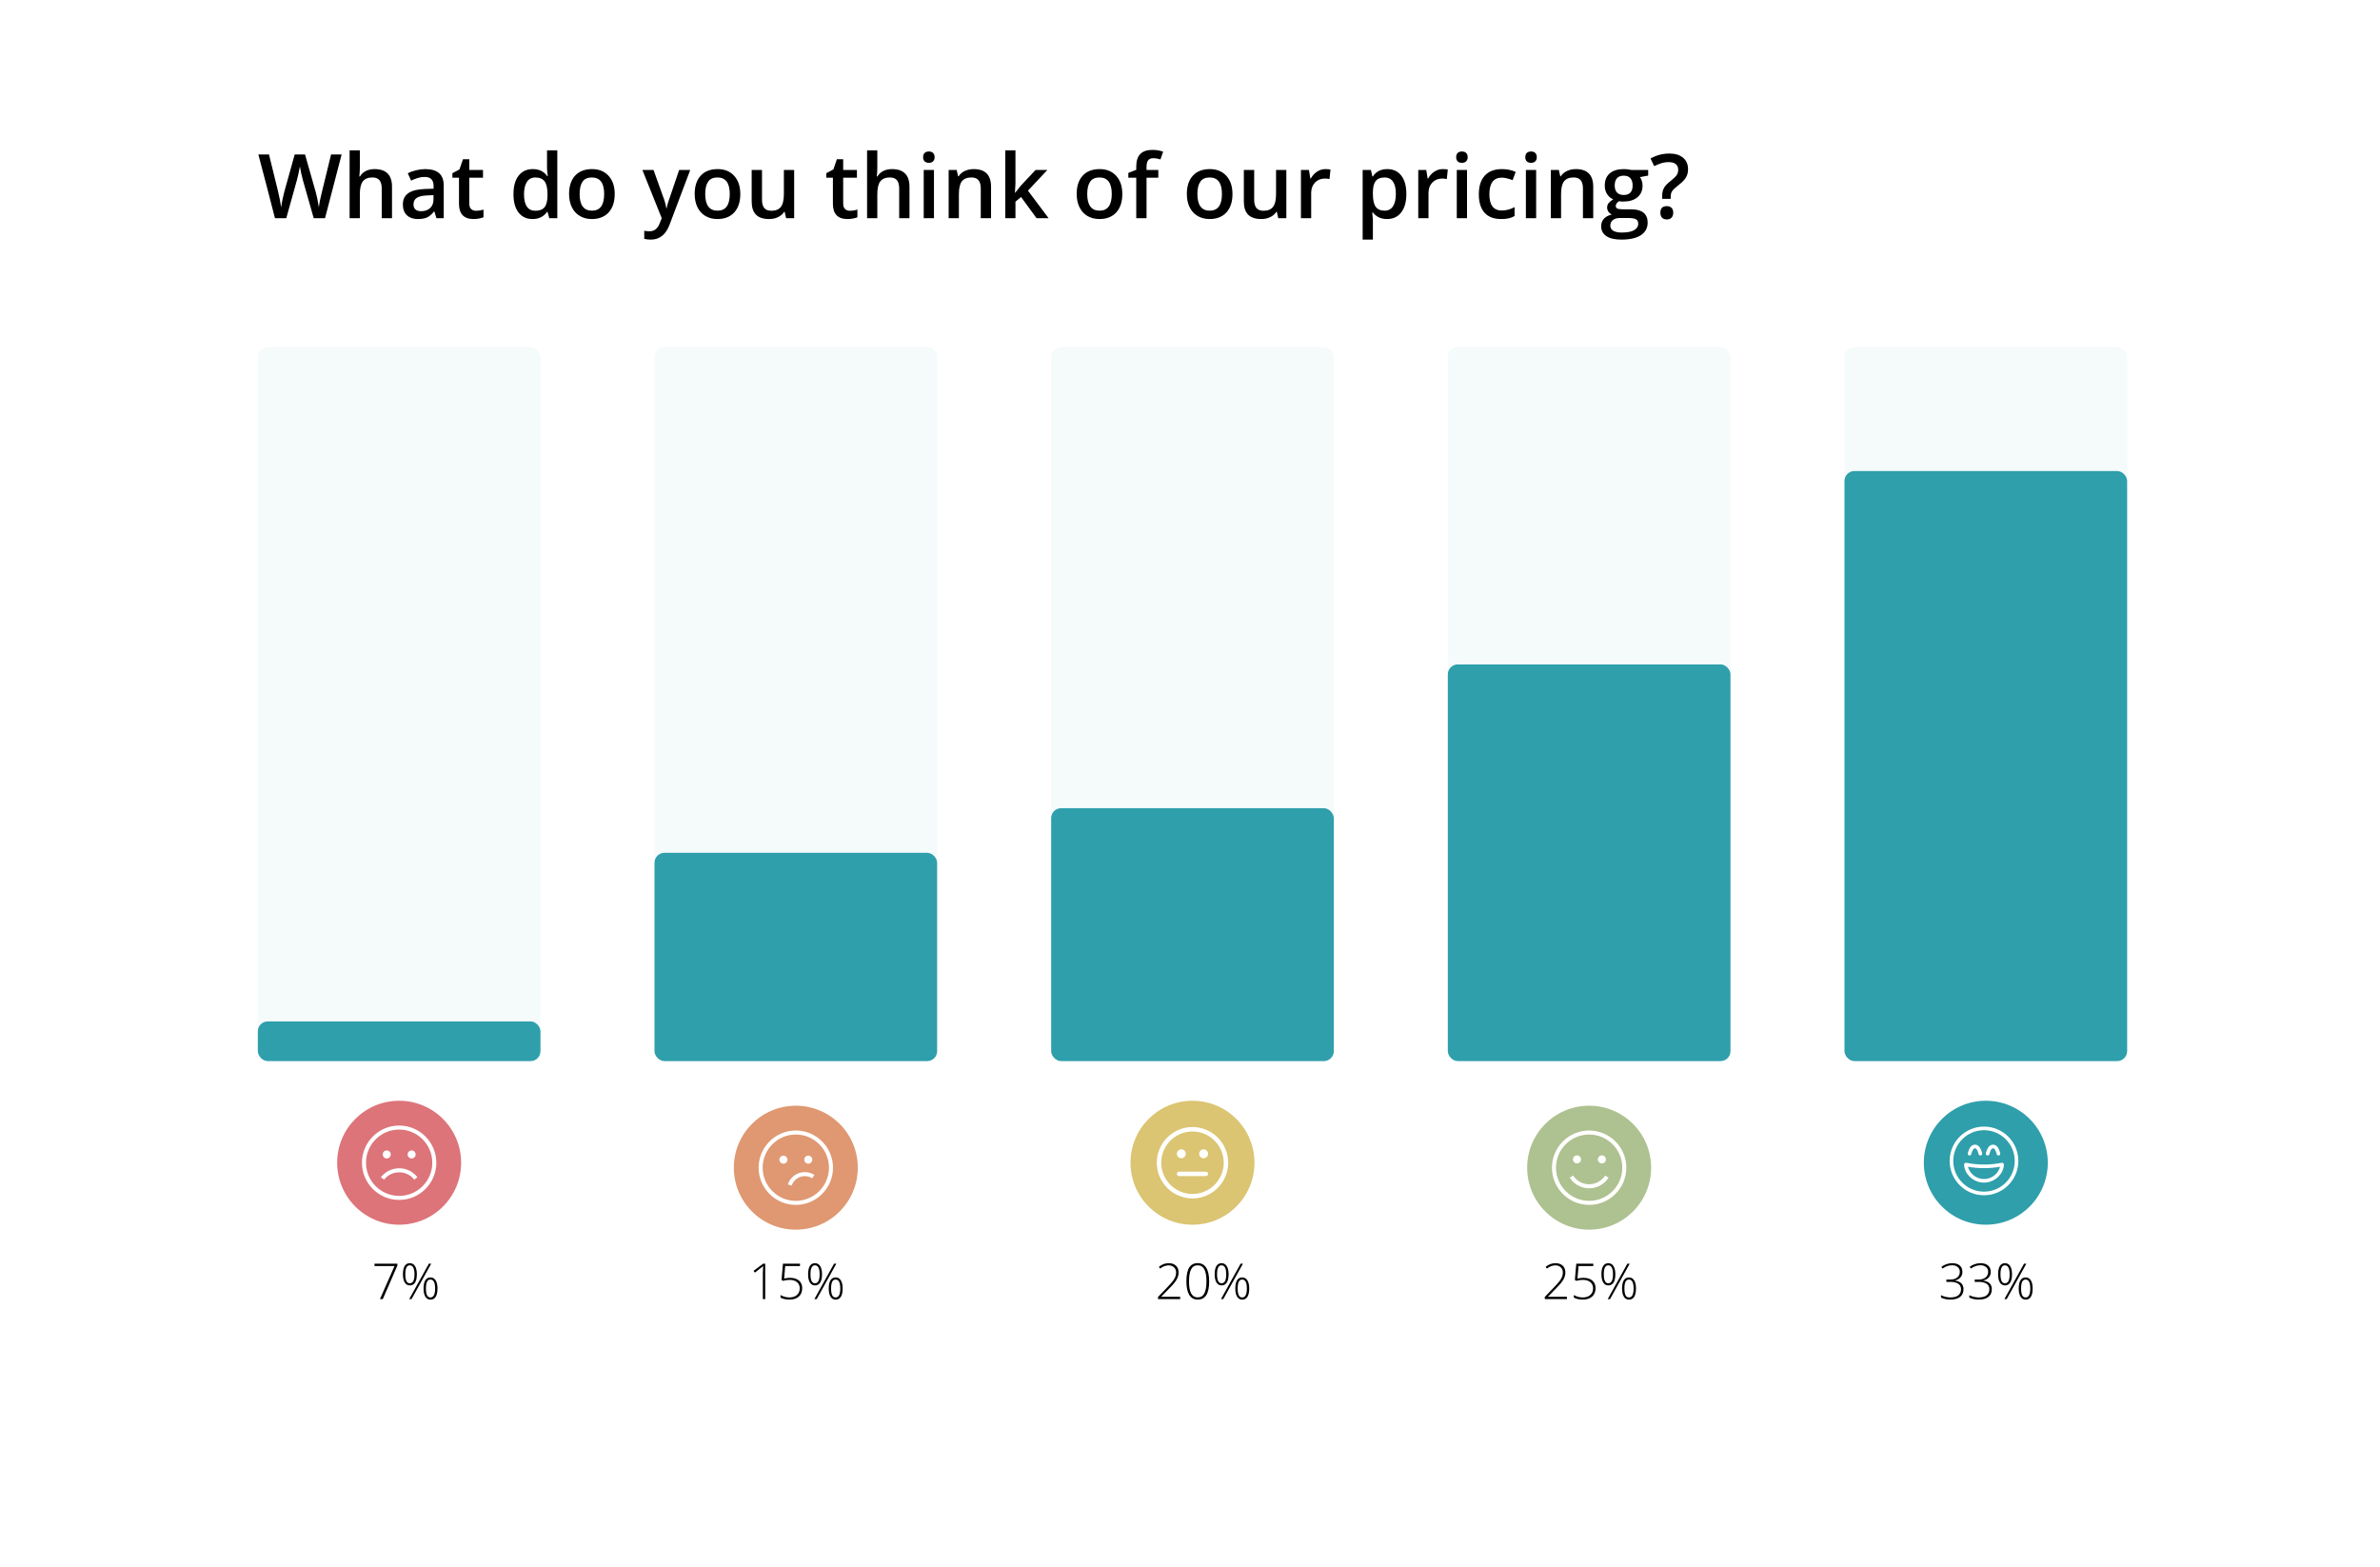
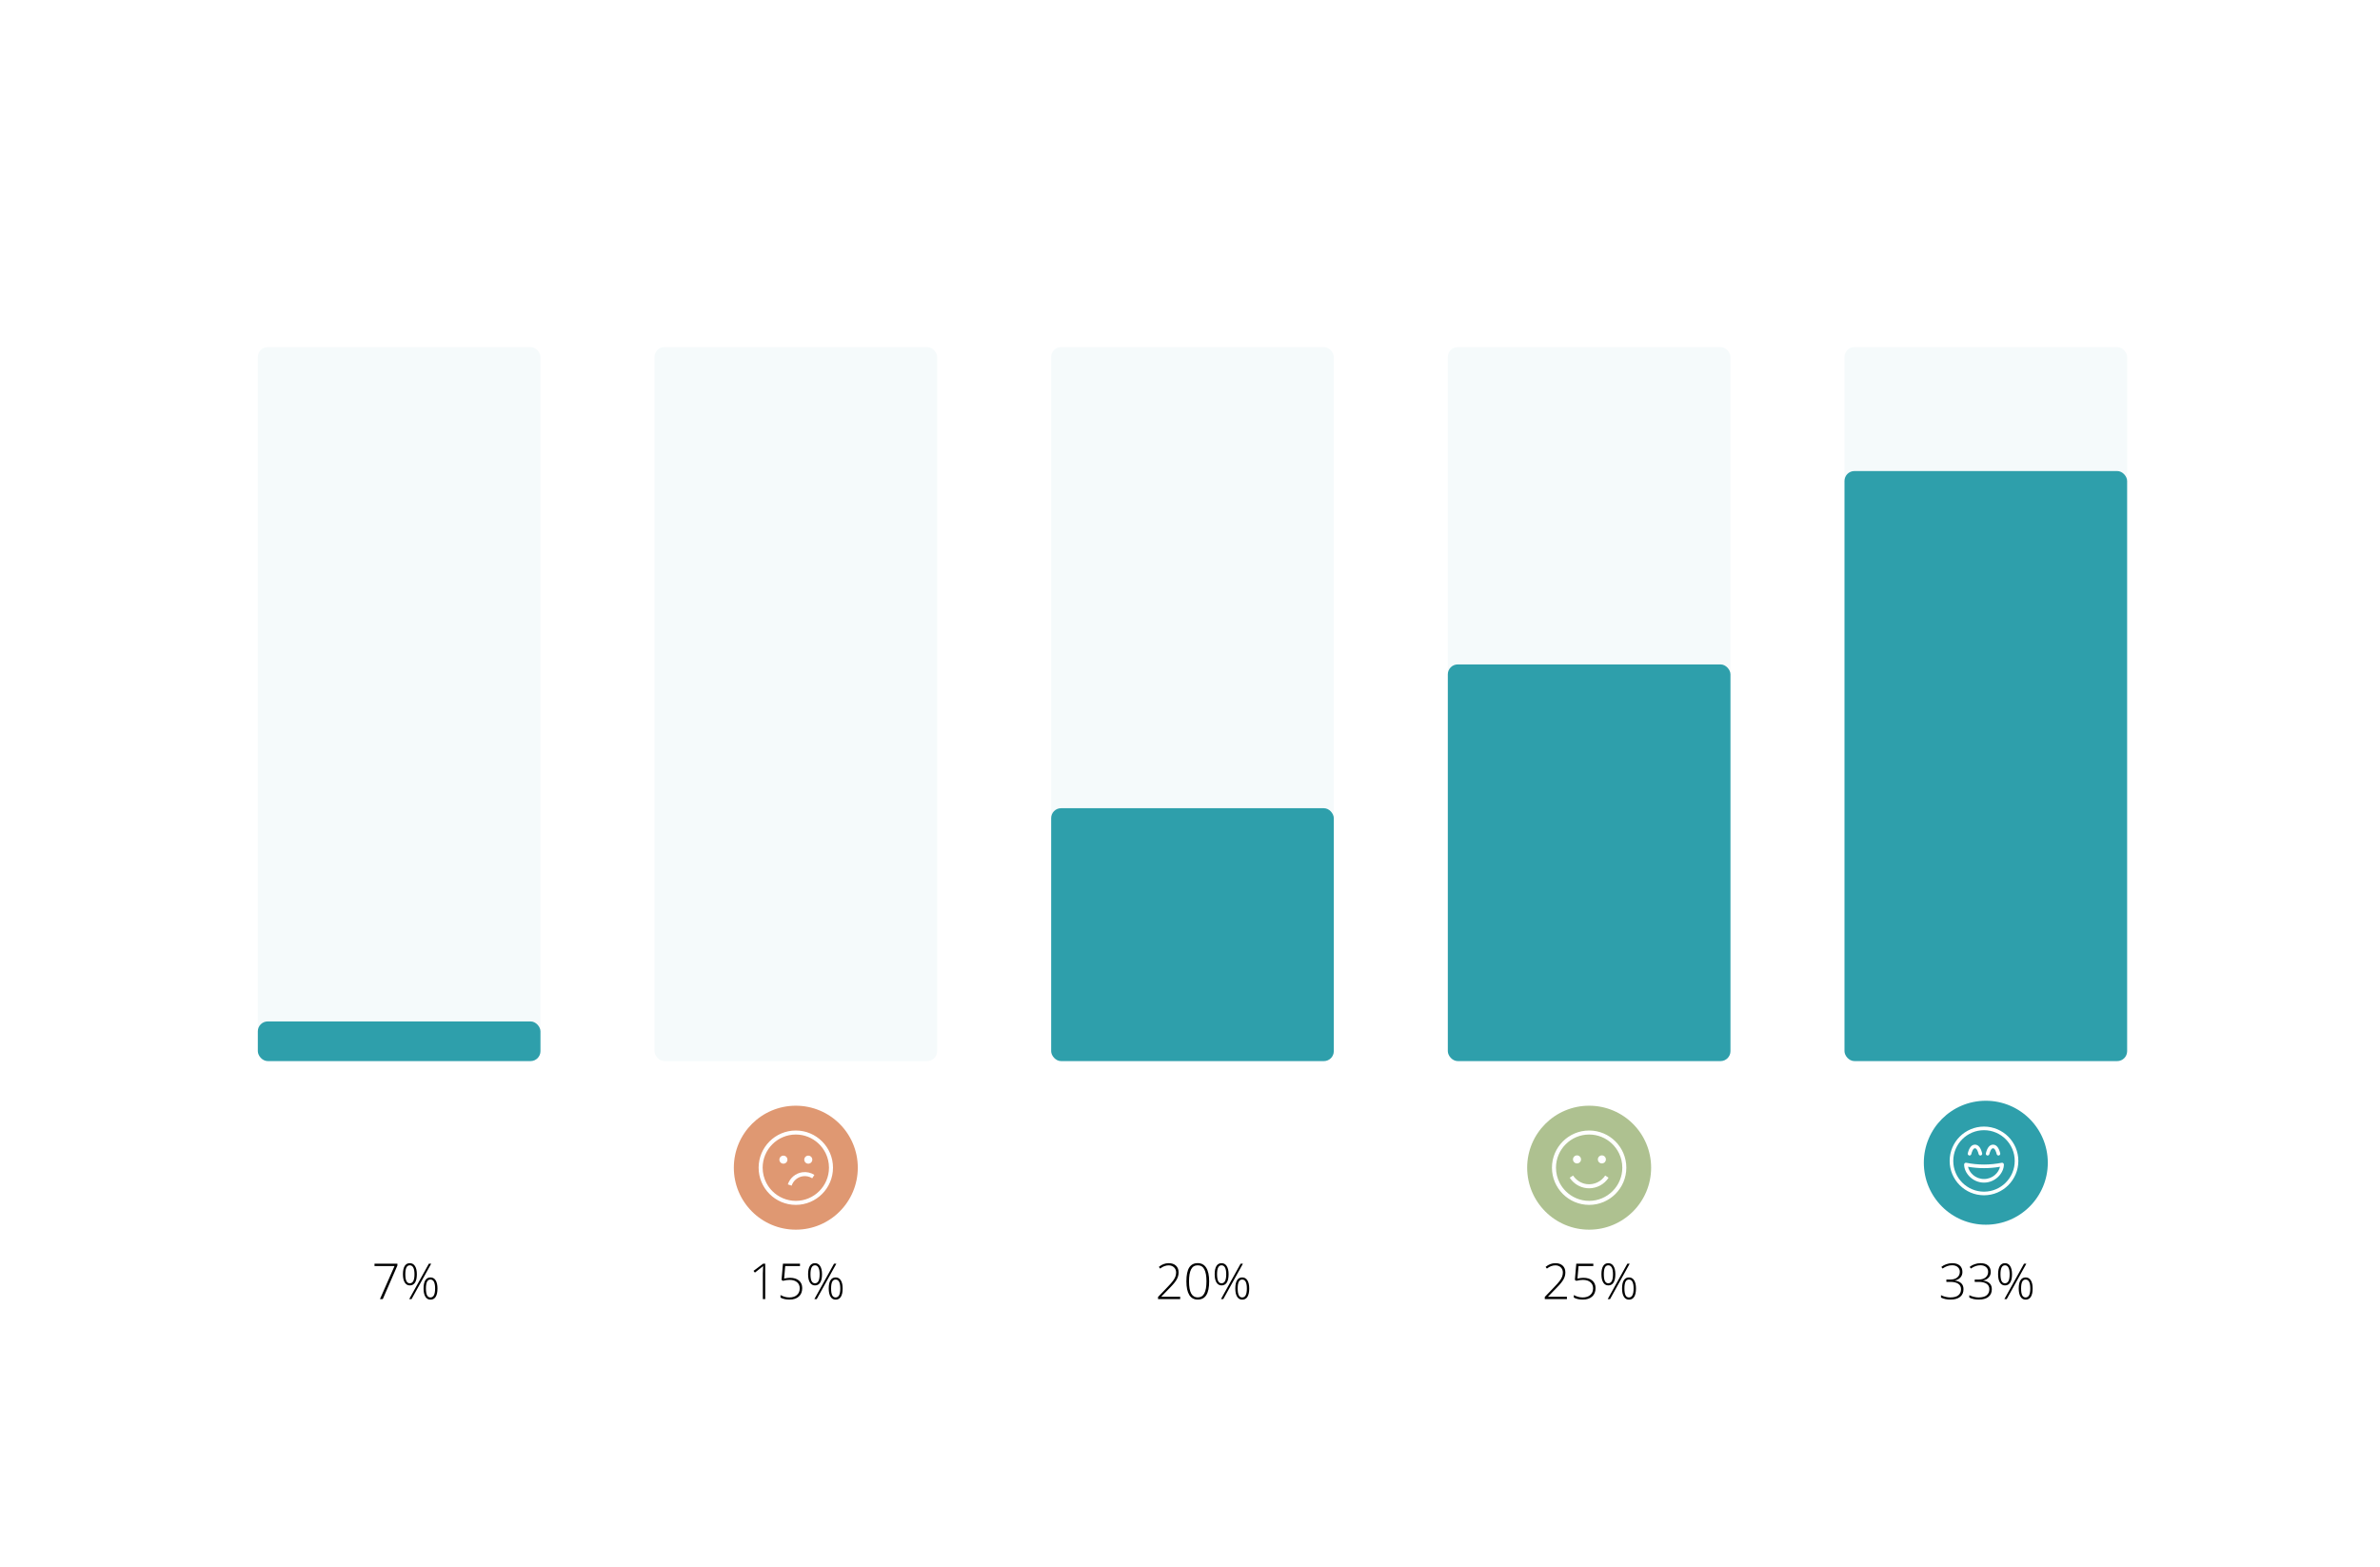
<svg xmlns="http://www.w3.org/2000/svg" width="480" height="316" viewBox="0 0 480 316" fill="none">
  <rect width="480" height="316" fill="white" />
  <g filter="url(#filter0_d_1_43)">
    <rect x="37" y="57" width="406" height="235" rx="5" fill="white" />
  </g>
  <g filter="url(#filter1_d_1_43)">
    <rect x="22" y="29" width="436" height="252" rx="5" fill="white" />
  </g>
  <g filter="url(#filter2_d_1_43)">
    <rect x="13" y="8" width="454" height="262" rx="5" fill="white" />
  </g>
-   <path d="M65.553 44H63.268L61.088 36.336C60.994 36.002 60.877 35.522 60.736 34.895C60.596 34.262 60.511 33.822 60.481 33.576C60.423 33.951 60.326 34.438 60.191 35.035C60.062 35.633 59.954 36.078 59.866 36.371L57.739 44H55.454L53.793 37.566L52.105 31.15H54.25L56.087 38.639C56.374 39.84 56.579 40.9 56.702 41.82C56.767 41.322 56.863 40.766 56.992 40.15C57.121 39.535 57.238 39.037 57.344 38.656L59.435 31.15H61.519L63.663 38.691C63.868 39.389 64.085 40.432 64.314 41.82C64.401 40.982 64.612 39.916 64.946 38.621L66.774 31.15H68.901L65.553 44ZM79.061 44H76.987V38.023C76.987 37.273 76.835 36.714 76.53 36.345C76.231 35.976 75.754 35.791 75.098 35.791C74.231 35.791 73.592 36.052 73.182 36.573C72.777 37.089 72.575 37.956 72.575 39.175V44H70.51V30.324H72.575V33.796C72.575 34.352 72.54 34.947 72.47 35.58H72.602C72.883 35.111 73.272 34.748 73.77 34.49C74.274 34.232 74.86 34.103 75.528 34.103C77.884 34.103 79.061 35.29 79.061 37.663V44ZM88.018 44L87.605 42.647H87.534C87.065 43.238 86.594 43.643 86.119 43.859C85.644 44.07 85.035 44.176 84.291 44.176C83.336 44.176 82.589 43.918 82.05 43.402C81.517 42.887 81.25 42.157 81.25 41.214C81.25 40.212 81.622 39.456 82.366 38.946C83.11 38.437 84.244 38.158 85.768 38.111L87.446 38.059V37.54C87.446 36.919 87.3 36.456 87.007 36.151C86.72 35.841 86.272 35.685 85.662 35.685C85.164 35.685 84.686 35.759 84.23 35.905C83.772 36.052 83.333 36.225 82.911 36.424L82.243 34.947C82.77 34.672 83.348 34.464 83.975 34.323C84.602 34.177 85.193 34.103 85.75 34.103C86.986 34.103 87.918 34.373 88.545 34.912C89.178 35.451 89.494 36.298 89.494 37.452V44H88.018ZM84.941 42.594C85.691 42.594 86.292 42.386 86.743 41.97C87.2 41.548 87.429 40.959 87.429 40.203V39.359L86.181 39.412C85.208 39.447 84.499 39.611 84.054 39.904C83.614 40.191 83.394 40.634 83.394 41.231C83.394 41.665 83.523 42.002 83.781 42.242C84.039 42.477 84.426 42.594 84.941 42.594ZM95.998 42.506C96.502 42.506 97.006 42.427 97.51 42.269V43.824C97.281 43.924 96.985 44.006 96.622 44.07C96.265 44.141 95.893 44.176 95.506 44.176C93.549 44.176 92.57 43.145 92.57 41.082V35.844H91.243V34.93L92.667 34.174L93.37 32.117H94.644V34.279H97.413V35.844H94.644V41.047C94.644 41.545 94.768 41.914 95.014 42.154C95.266 42.389 95.594 42.506 95.998 42.506ZM107.415 44.176C106.202 44.176 105.256 43.736 104.576 42.857C103.896 41.978 103.557 40.745 103.557 39.157C103.557 37.563 103.899 36.324 104.585 35.44C105.276 34.549 106.231 34.103 107.45 34.103C108.728 34.103 109.7 34.575 110.368 35.519H110.474C110.374 34.821 110.324 34.27 110.324 33.866V30.324H112.398V44H110.781L110.421 42.726H110.324C109.662 43.692 108.692 44.176 107.415 44.176ZM107.969 42.506C108.818 42.506 109.437 42.269 109.823 41.794C110.21 41.313 110.409 40.537 110.421 39.465V39.175C110.421 37.95 110.222 37.08 109.823 36.565C109.425 36.049 108.801 35.791 107.951 35.791C107.225 35.791 106.665 36.087 106.272 36.679C105.88 37.265 105.684 38.102 105.684 39.192C105.684 40.27 105.874 41.094 106.255 41.662C106.636 42.225 107.207 42.506 107.969 42.506ZM123.974 39.122C123.974 40.71 123.566 41.949 122.752 42.84C121.938 43.73 120.804 44.176 119.351 44.176C118.442 44.176 117.64 43.971 116.942 43.56C116.245 43.15 115.709 42.562 115.334 41.794C114.959 41.026 114.771 40.136 114.771 39.122C114.771 37.546 115.176 36.315 115.984 35.431C116.793 34.546 117.933 34.103 119.403 34.103C120.81 34.103 121.923 34.558 122.743 35.466C123.563 36.368 123.974 37.587 123.974 39.122ZM116.898 39.122C116.898 41.366 117.728 42.488 119.386 42.488C121.026 42.488 121.847 41.366 121.847 39.122C121.847 36.901 121.021 35.791 119.368 35.791C118.501 35.791 117.871 36.078 117.479 36.652C117.092 37.227 116.898 38.05 116.898 39.122ZM129.555 34.279H131.805L133.782 39.79C134.081 40.575 134.28 41.313 134.38 42.005H134.45C134.503 41.683 134.6 41.293 134.74 40.836C134.881 40.373 135.625 38.188 136.973 34.279H139.205L135.048 45.292C134.292 47.313 133.032 48.324 131.269 48.324C130.812 48.324 130.366 48.274 129.933 48.175V46.54C130.243 46.61 130.598 46.645 130.996 46.645C131.992 46.645 132.692 46.068 133.097 44.914L133.457 44L129.555 34.279ZM149.304 39.122C149.304 40.71 148.896 41.949 148.082 42.84C147.268 43.73 146.134 44.176 144.681 44.176C143.772 44.176 142.97 43.971 142.272 43.56C141.575 43.15 141.039 42.562 140.664 41.794C140.289 41.026 140.102 40.136 140.102 39.122C140.102 37.546 140.506 36.315 141.314 35.431C142.123 34.546 143.263 34.103 144.733 34.103C146.14 34.103 147.253 34.558 148.073 35.466C148.894 36.368 149.304 37.587 149.304 39.122ZM142.229 39.122C142.229 41.366 143.058 42.488 144.716 42.488C146.356 42.488 147.177 41.366 147.177 39.122C147.177 36.901 146.351 35.791 144.698 35.791C143.831 35.791 143.201 36.078 142.809 36.652C142.422 37.227 142.229 38.05 142.229 39.122ZM158.541 44L158.251 42.726H158.146C157.858 43.177 157.448 43.531 156.915 43.789C156.388 44.047 155.784 44.176 155.104 44.176C153.927 44.176 153.048 43.883 152.468 43.297C151.888 42.711 151.598 41.823 151.598 40.634V34.279H153.681V40.273C153.681 41.018 153.833 41.577 154.138 41.952C154.442 42.321 154.92 42.506 155.57 42.506C156.438 42.506 157.073 42.248 157.478 41.732C157.888 41.211 158.093 40.341 158.093 39.122V34.279H160.167V44H158.541ZM171.408 42.506C171.912 42.506 172.416 42.427 172.92 42.269V43.824C172.691 43.924 172.396 44.006 172.032 44.07C171.675 44.141 171.303 44.176 170.916 44.176C168.959 44.176 167.98 43.145 167.98 41.082V35.844H166.653V34.93L168.077 34.174L168.78 32.117H170.055V34.279H172.823V35.844H170.055V41.047C170.055 41.545 170.178 41.914 170.424 42.154C170.676 42.389 171.004 42.506 171.408 42.506ZM183.423 44H181.349V38.023C181.349 37.273 181.196 36.714 180.892 36.345C180.593 35.976 180.115 35.791 179.459 35.791C178.592 35.791 177.953 36.052 177.543 36.573C177.139 37.089 176.937 37.956 176.937 39.175V44H174.871V30.324H176.937V33.796C176.937 34.352 176.901 34.947 176.831 35.58H176.963C177.244 35.111 177.634 34.748 178.132 34.49C178.636 34.232 179.222 34.103 179.89 34.103C182.245 34.103 183.423 35.29 183.423 37.663V44ZM188.362 44H186.297V34.279H188.362V44ZM186.174 31.704C186.174 31.335 186.273 31.051 186.473 30.852C186.678 30.652 186.968 30.553 187.343 30.553C187.706 30.553 187.987 30.652 188.187 30.852C188.392 31.051 188.494 31.335 188.494 31.704C188.494 32.056 188.392 32.334 188.187 32.539C187.987 32.738 187.706 32.838 187.343 32.838C186.968 32.838 186.678 32.738 186.473 32.539C186.273 32.334 186.174 32.056 186.174 31.704ZM199.876 44H197.802V38.023C197.802 37.273 197.649 36.714 197.345 36.345C197.046 35.976 196.568 35.791 195.912 35.791C195.039 35.791 194.4 36.049 193.996 36.565C193.592 37.08 193.39 37.944 193.39 39.157V44H191.324V34.279H192.941L193.231 35.554H193.337C193.63 35.091 194.046 34.733 194.585 34.481C195.124 34.23 195.722 34.103 196.378 34.103C198.71 34.103 199.876 35.29 199.876 37.663V44ZM204.745 38.867L205.914 37.408L208.85 34.279H211.231L207.32 38.454L211.478 44H209.052L205.932 39.737L204.798 40.669V44H202.75V30.324H204.798V36.995L204.692 38.867H204.745ZM226.349 39.122C226.349 40.71 225.941 41.949 225.127 42.84C224.312 43.73 223.179 44.176 221.726 44.176C220.817 44.176 220.015 43.971 219.317 43.56C218.62 43.15 218.084 42.562 217.709 41.794C217.334 41.026 217.146 40.136 217.146 39.122C217.146 37.546 217.551 36.315 218.359 35.431C219.168 34.546 220.308 34.103 221.778 34.103C223.185 34.103 224.298 34.558 225.118 35.466C225.938 36.368 226.349 37.587 226.349 39.122ZM219.273 39.122C219.273 41.366 220.103 42.488 221.761 42.488C223.401 42.488 224.222 41.366 224.222 39.122C224.222 36.901 223.396 35.791 221.743 35.791C220.876 35.791 220.246 36.078 219.854 36.652C219.467 37.227 219.273 38.05 219.273 39.122ZM233.608 35.844H231.235V44H229.161V35.844H227.562V34.877L229.161 34.244V33.611C229.161 32.463 229.431 31.613 229.97 31.062C230.509 30.506 231.332 30.227 232.439 30.227C233.166 30.227 233.881 30.348 234.584 30.588L234.039 32.152C233.529 31.988 233.043 31.906 232.58 31.906C232.111 31.906 231.769 32.053 231.552 32.346C231.341 32.633 231.235 33.066 231.235 33.647V34.279H233.608V35.844ZM248.567 39.122C248.567 40.71 248.16 41.949 247.346 42.84C246.531 43.73 245.397 44.176 243.944 44.176C243.036 44.176 242.233 43.971 241.536 43.56C240.839 43.15 240.303 42.562 239.928 41.794C239.553 41.026 239.365 40.136 239.365 39.122C239.365 37.546 239.77 36.315 240.578 35.431C241.387 34.546 242.526 34.103 243.997 34.103C245.403 34.103 246.517 34.558 247.337 35.466C248.157 36.368 248.567 37.587 248.567 39.122ZM241.492 39.122C241.492 41.366 242.321 42.488 243.979 42.488C245.62 42.488 246.44 41.366 246.44 39.122C246.44 36.901 245.614 35.791 243.962 35.791C243.095 35.791 242.465 36.078 242.072 36.652C241.686 37.227 241.492 38.05 241.492 39.122ZM257.805 44L257.515 42.726H257.409C257.122 43.177 256.712 43.531 256.179 43.789C255.651 44.047 255.048 44.176 254.368 44.176C253.19 44.176 252.312 43.883 251.731 43.297C251.151 42.711 250.861 41.823 250.861 40.634V34.279H252.944V40.273C252.944 41.018 253.097 41.577 253.401 41.952C253.706 42.321 254.184 42.506 254.834 42.506C255.701 42.506 256.337 42.248 256.741 41.732C257.151 41.211 257.356 40.341 257.356 39.122V34.279H259.431V44H257.805ZM267.306 34.103C267.722 34.103 268.064 34.133 268.334 34.191L268.132 36.116C267.839 36.046 267.534 36.011 267.218 36.011C266.392 36.011 265.721 36.28 265.205 36.819C264.695 37.358 264.44 38.059 264.44 38.92V44H262.375V34.279H263.992L264.265 35.993H264.37C264.692 35.413 265.111 34.953 265.627 34.613C266.148 34.273 266.708 34.103 267.306 34.103ZM279.751 44.176C278.521 44.176 277.565 43.733 276.886 42.849H276.763C276.845 43.669 276.886 44.167 276.886 44.343V48.324H274.82V34.279H276.49C276.537 34.461 276.634 34.895 276.78 35.58H276.886C277.53 34.596 278.497 34.103 279.786 34.103C280.999 34.103 281.942 34.543 282.616 35.422C283.296 36.301 283.636 37.534 283.636 39.122C283.636 40.71 283.29 41.949 282.599 42.84C281.913 43.73 280.964 44.176 279.751 44.176ZM279.25 35.791C278.43 35.791 277.829 36.031 277.448 36.512C277.073 36.992 276.886 37.76 276.886 38.815V39.122C276.886 40.306 277.073 41.164 277.448 41.697C277.823 42.225 278.436 42.488 279.285 42.488C280 42.488 280.551 42.195 280.938 41.609C281.324 41.023 281.518 40.188 281.518 39.105C281.518 38.015 281.324 37.191 280.938 36.635C280.557 36.072 279.994 35.791 279.25 35.791ZM290.966 34.103C291.382 34.103 291.725 34.133 291.994 34.191L291.792 36.116C291.499 36.046 291.194 36.011 290.878 36.011C290.052 36.011 289.381 36.28 288.865 36.819C288.355 37.358 288.101 38.059 288.101 38.92V44H286.035V34.279H287.652L287.925 35.993H288.03C288.353 35.413 288.771 34.953 289.287 34.613C289.809 34.273 290.368 34.103 290.966 34.103ZM295.87 44H293.805V34.279H295.87V44ZM293.682 31.704C293.682 31.335 293.781 31.051 293.98 30.852C294.186 30.652 294.476 30.553 294.851 30.553C295.214 30.553 295.495 30.652 295.694 30.852C295.899 31.051 296.002 31.335 296.002 31.704C296.002 32.056 295.899 32.334 295.694 32.539C295.495 32.738 295.214 32.838 294.851 32.838C294.476 32.838 294.186 32.738 293.98 32.539C293.781 32.334 293.682 32.056 293.682 31.704ZM302.752 44.176C301.281 44.176 300.162 43.748 299.395 42.893C298.633 42.031 298.252 40.798 298.252 39.192C298.252 37.558 298.65 36.301 299.447 35.422C300.25 34.543 301.407 34.103 302.919 34.103C303.944 34.103 304.867 34.294 305.688 34.675L305.063 36.336C304.19 35.996 303.47 35.826 302.901 35.826C301.22 35.826 300.379 36.942 300.379 39.175C300.379 40.265 300.587 41.085 301.003 41.636C301.425 42.181 302.04 42.453 302.849 42.453C303.769 42.453 304.639 42.225 305.459 41.768V43.569C305.09 43.786 304.694 43.941 304.272 44.035C303.856 44.129 303.35 44.176 302.752 44.176ZM309.81 44H307.744V34.279H309.81V44ZM307.621 31.704C307.621 31.335 307.721 31.051 307.92 30.852C308.125 30.652 308.415 30.553 308.79 30.553C309.153 30.553 309.435 30.652 309.634 30.852C309.839 31.051 309.941 31.335 309.941 31.704C309.941 32.056 309.839 32.334 309.634 32.539C309.435 32.738 309.153 32.838 308.79 32.838C308.415 32.838 308.125 32.738 307.92 32.539C307.721 32.334 307.621 32.056 307.621 31.704ZM321.323 44H319.249V38.023C319.249 37.273 319.097 36.714 318.792 36.345C318.493 35.976 318.016 35.791 317.359 35.791C316.486 35.791 315.848 36.049 315.443 36.565C315.039 37.08 314.837 37.944 314.837 39.157V44H312.771V34.279H314.389L314.679 35.554H314.784C315.077 35.091 315.493 34.733 316.032 34.481C316.571 34.23 317.169 34.103 317.825 34.103C320.157 34.103 321.323 35.29 321.323 37.663V44ZM332.406 34.279V35.413L330.745 35.721C330.897 35.926 331.023 36.178 331.123 36.477C331.223 36.775 331.272 37.092 331.272 37.426C331.272 38.428 330.927 39.216 330.235 39.79C329.544 40.364 328.592 40.651 327.379 40.651C327.068 40.651 326.787 40.628 326.535 40.581C326.09 40.856 325.867 41.179 325.867 41.548C325.867 41.77 325.97 41.938 326.175 42.049C326.386 42.16 326.77 42.216 327.326 42.216H329.022C330.095 42.216 330.909 42.444 331.466 42.901C332.022 43.358 332.301 44.018 332.301 44.879C332.301 45.98 331.847 46.83 330.938 47.428C330.03 48.025 328.718 48.324 327.001 48.324C325.677 48.324 324.666 48.09 323.969 47.621C323.271 47.152 322.923 46.484 322.923 45.617C322.923 45.02 323.11 44.516 323.485 44.105C323.866 43.701 324.396 43.42 325.076 43.262C324.801 43.145 324.572 42.957 324.391 42.699C324.215 42.435 324.127 42.16 324.127 41.873C324.127 41.51 324.229 41.202 324.435 40.95C324.64 40.698 324.944 40.449 325.349 40.203C324.845 39.986 324.435 39.635 324.118 39.148C323.808 38.656 323.652 38.082 323.652 37.426C323.652 36.371 323.983 35.554 324.646 34.974C325.313 34.394 326.263 34.103 327.493 34.103C327.769 34.103 328.056 34.124 328.354 34.165C328.659 34.2 328.888 34.238 329.04 34.279H332.406ZM324.769 45.512C324.769 45.957 324.968 46.3 325.366 46.54C325.771 46.78 326.336 46.9 327.062 46.9C328.188 46.9 329.025 46.739 329.576 46.417C330.127 46.095 330.402 45.667 330.402 45.134C330.402 44.712 330.25 44.41 329.945 44.228C329.646 44.053 329.087 43.965 328.267 43.965H326.702C326.11 43.965 325.639 44.102 325.287 44.378C324.941 44.659 324.769 45.037 324.769 45.512ZM325.656 37.426C325.656 38.035 325.812 38.504 326.122 38.832C326.438 39.16 326.89 39.324 327.476 39.324C328.671 39.324 329.269 38.685 329.269 37.408C329.269 36.775 329.119 36.289 328.82 35.949C328.527 35.603 328.079 35.431 327.476 35.431C326.878 35.431 326.424 35.601 326.113 35.94C325.809 36.28 325.656 36.775 325.656 37.426ZM335.228 40.098V39.535C335.228 38.891 335.345 38.355 335.579 37.927C335.813 37.499 336.224 37.057 336.81 36.6C337.507 36.049 337.955 35.621 338.154 35.316C338.359 35.012 338.462 34.648 338.462 34.227C338.462 33.734 338.298 33.356 337.97 33.093C337.642 32.829 337.17 32.697 336.555 32.697C335.998 32.697 335.482 32.776 335.008 32.935C334.533 33.093 334.07 33.283 333.619 33.506L332.881 31.959C334.07 31.297 335.345 30.966 336.704 30.966C337.853 30.966 338.764 31.247 339.438 31.81C340.111 32.372 340.448 33.148 340.448 34.139C340.448 34.578 340.384 34.971 340.255 35.316C340.126 35.656 339.93 35.981 339.666 36.292C339.408 36.602 338.96 37.007 338.321 37.505C337.776 37.933 337.41 38.287 337.223 38.568C337.041 38.85 336.95 39.227 336.95 39.702V40.098H335.228ZM334.867 42.901C334.867 42.017 335.298 41.574 336.159 41.574C336.581 41.574 336.903 41.691 337.126 41.926C337.349 42.154 337.46 42.48 337.46 42.901C337.46 43.317 337.346 43.648 337.117 43.895C336.895 44.135 336.575 44.255 336.159 44.255C335.743 44.255 335.424 44.138 335.201 43.903C334.979 43.663 334.867 43.329 334.867 42.901Z" fill="black" />
  <path d="M334.869 246H333.732L329.051 238.811H329.004C329.066 239.654 329.098 240.428 329.098 241.131V246H328.178V237.434H329.303L333.973 244.594H334.02C334.012 244.488 333.994 244.15 333.967 243.58C333.939 243.006 333.93 242.596 333.938 242.35V237.434H334.869V246ZM339.791 246.117C338.842 246.117 338.092 245.828 337.541 245.25C336.994 244.672 336.721 243.869 336.721 242.842C336.721 241.807 336.975 240.984 337.482 240.375C337.994 239.766 338.68 239.461 339.539 239.461C340.344 239.461 340.98 239.727 341.449 240.258C341.918 240.785 342.152 241.482 342.152 242.35V242.965H337.729C337.748 243.719 337.938 244.291 338.297 244.682C338.66 245.072 339.17 245.268 339.826 245.268C340.518 245.268 341.201 245.123 341.877 244.834V245.701C341.533 245.85 341.207 245.955 340.898 246.018C340.594 246.084 340.225 246.117 339.791 246.117ZM339.527 240.275C339.012 240.275 338.6 240.443 338.291 240.779C337.986 241.115 337.807 241.58 337.752 242.174H341.109C341.109 241.561 340.973 241.092 340.699 240.768C340.426 240.439 340.035 240.275 339.527 240.275ZM345.363 242.713L343.131 239.578H344.238L345.932 242.039L347.619 239.578H348.715L346.482 242.713L348.832 246H347.73L345.932 243.398L344.115 246H343.014L345.363 242.713ZM352.184 245.314C352.355 245.314 352.521 245.303 352.682 245.279C352.842 245.252 352.969 245.225 353.062 245.197V245.941C352.957 245.992 352.801 246.033 352.594 246.064C352.391 246.1 352.207 246.117 352.043 246.117C350.801 246.117 350.18 245.463 350.18 244.154V240.334H349.26V239.865L350.18 239.461L350.59 238.09H351.152V239.578H353.016V240.334H351.152V244.113C351.152 244.5 351.244 244.797 351.428 245.004C351.611 245.211 351.863 245.314 352.184 245.314ZM359.895 245.303C360.543 245.303 361.016 245.129 361.312 244.781C361.609 244.434 361.768 243.848 361.787 243.023V242.807C361.787 241.908 361.635 241.262 361.33 240.867C361.025 240.473 360.543 240.275 359.883 240.275C359.312 240.275 358.875 240.498 358.57 240.943C358.27 241.385 358.119 242.01 358.119 242.818C358.119 243.627 358.268 244.244 358.564 244.67C358.865 245.092 359.309 245.303 359.895 245.303ZM359.748 246.117C358.92 246.117 358.273 245.826 357.809 245.244C357.344 244.662 357.111 243.85 357.111 242.807C357.111 241.756 357.346 240.936 357.814 240.346C358.283 239.756 358.936 239.461 359.771 239.461C360.65 239.461 361.326 239.793 361.799 240.457H361.852L361.992 239.578H362.76V248.883H361.787V246.135C361.787 245.744 361.809 245.412 361.852 245.139H361.775C361.326 245.791 360.65 246.117 359.748 246.117ZM365.742 239.578V243.744C365.742 244.268 365.861 244.658 366.1 244.916C366.338 245.174 366.711 245.303 367.219 245.303C367.891 245.303 368.381 245.119 368.689 244.752C369.002 244.385 369.158 243.785 369.158 242.953V239.578H370.131V246H369.328L369.188 245.139H369.135C368.936 245.455 368.658 245.697 368.303 245.865C367.951 246.033 367.549 246.117 367.096 246.117C366.314 246.117 365.729 245.932 365.338 245.561C364.951 245.189 364.758 244.596 364.758 243.779V239.578H365.742ZM374.912 246.117C373.963 246.117 373.213 245.828 372.662 245.25C372.115 244.672 371.842 243.869 371.842 242.842C371.842 241.807 372.096 240.984 372.604 240.375C373.115 239.766 373.801 239.461 374.66 239.461C375.465 239.461 376.102 239.727 376.57 240.258C377.039 240.785 377.273 241.482 377.273 242.35V242.965H372.85C372.869 243.719 373.059 244.291 373.418 244.682C373.781 245.072 374.291 245.268 374.947 245.268C375.639 245.268 376.322 245.123 376.998 244.834V245.701C376.654 245.85 376.328 245.955 376.02 246.018C375.715 246.084 375.346 246.117 374.912 246.117ZM374.648 240.275C374.133 240.275 373.721 240.443 373.412 240.779C373.107 241.115 372.928 241.58 372.873 242.174H376.23C376.23 241.561 376.094 241.092 375.82 240.768C375.547 240.439 375.156 240.275 374.648 240.275ZM383.08 244.248C383.08 244.846 382.857 245.307 382.412 245.631C381.967 245.955 381.342 246.117 380.537 246.117C379.686 246.117 379.021 245.982 378.545 245.713V244.811C378.854 244.967 379.184 245.09 379.535 245.18C379.891 245.27 380.232 245.314 380.561 245.314C381.068 245.314 381.459 245.234 381.732 245.074C382.006 244.91 382.143 244.662 382.143 244.33C382.143 244.08 382.033 243.867 381.814 243.691C381.6 243.512 381.178 243.301 380.549 243.059C379.951 242.836 379.525 242.643 379.271 242.479C379.021 242.311 378.834 242.121 378.709 241.91C378.588 241.699 378.527 241.447 378.527 241.154C378.527 240.631 378.74 240.219 379.166 239.918C379.592 239.613 380.176 239.461 380.918 239.461C381.609 239.461 382.285 239.602 382.945 239.883L382.6 240.674C381.955 240.408 381.371 240.275 380.848 240.275C380.387 240.275 380.039 240.348 379.805 240.492C379.57 240.637 379.453 240.836 379.453 241.09C379.453 241.262 379.496 241.408 379.582 241.529C379.672 241.65 379.814 241.766 380.01 241.875C380.205 241.984 380.58 242.143 381.135 242.35C381.896 242.627 382.41 242.906 382.676 243.188C382.945 243.469 383.08 243.822 383.08 244.248ZM386.742 245.314C386.914 245.314 387.08 245.303 387.24 245.279C387.4 245.252 387.527 245.225 387.621 245.197V245.941C387.516 245.992 387.359 246.033 387.152 246.064C386.949 246.1 386.766 246.117 386.602 246.117C385.359 246.117 384.738 245.463 384.738 244.154V240.334H383.818V239.865L384.738 239.461L385.148 238.09H385.711V239.578H387.574V240.334H385.711V244.113C385.711 244.5 385.803 244.797 385.986 245.004C386.17 245.211 386.422 245.314 386.742 245.314ZM389.883 246H388.91V239.578H389.883V246ZM388.828 237.838C388.828 237.615 388.883 237.453 388.992 237.352C389.102 237.246 389.238 237.193 389.402 237.193C389.559 237.193 389.693 237.246 389.807 237.352C389.92 237.457 389.977 237.619 389.977 237.838C389.977 238.057 389.92 238.221 389.807 238.33C389.693 238.436 389.559 238.488 389.402 238.488C389.238 238.488 389.102 238.436 388.992 238.33C388.883 238.221 388.828 238.057 388.828 237.838ZM397.488 242.783C397.488 243.83 397.225 244.648 396.697 245.238C396.17 245.824 395.441 246.117 394.512 246.117C393.938 246.117 393.428 245.982 392.982 245.713C392.537 245.443 392.193 245.057 391.951 244.553C391.709 244.049 391.588 243.459 391.588 242.783C391.588 241.736 391.85 240.922 392.373 240.34C392.896 239.754 393.623 239.461 394.553 239.461C395.451 239.461 396.164 239.76 396.691 240.357C397.223 240.955 397.488 241.764 397.488 242.783ZM392.596 242.783C392.596 243.604 392.76 244.229 393.088 244.658C393.416 245.088 393.898 245.303 394.535 245.303C395.172 245.303 395.654 245.09 395.982 244.664C396.314 244.234 396.48 243.607 396.48 242.783C396.48 241.967 396.314 241.348 395.982 240.926C395.654 240.5 395.168 240.287 394.523 240.287C393.887 240.287 393.406 240.496 393.082 240.914C392.758 241.332 392.596 241.955 392.596 242.783ZM403.594 246V241.846C403.594 241.322 403.475 240.932 403.236 240.674C402.998 240.416 402.625 240.287 402.117 240.287C401.445 240.287 400.953 240.469 400.641 240.832C400.328 241.195 400.172 241.795 400.172 242.631V246H399.199V239.578H399.99L400.148 240.457H400.195C400.395 240.141 400.674 239.896 401.033 239.725C401.393 239.549 401.793 239.461 402.234 239.461C403.008 239.461 403.59 239.648 403.98 240.023C404.371 240.395 404.566 240.99 404.566 241.811V246H403.594Z" fill="white" />
  <rect x="52" y="70" width="57" height="144" rx="2" fill="#F5FAFB" />
  <rect x="52" y="206" width="57" height="8" rx="2" fill="#2E9FAB" />
  <rect x="132" y="70" width="57" height="144" rx="2" fill="#F5FAFB" />
-   <rect x="132" y="172" width="57" height="42" rx="2" fill="#2E9FAB" />
  <rect x="212" y="70" width="57" height="144" rx="2" fill="#F5FAFB" />
  <rect x="212" y="163" width="57" height="51" rx="2" fill="#2E9FAB" />
  <rect x="292" y="70" width="57" height="144" rx="2" fill="#F5FAFB" />
  <rect x="292" y="134" width="57" height="80" rx="2" fill="#2E9FAB" />
  <rect x="372" y="70" width="57" height="144" rx="2" fill="#F5FAFB" />
  <rect x="372" y="95" width="57" height="119" rx="2" fill="#2E9FAB" />
-   <circle cx="80.5" cy="234.5" r="12.5" fill="#DC7479" />
  <g clip-path="url(#clip0_1_43)">
    <path d="M80.5 227C76.365 227 73 230.365 73 234.5C73 238.635 76.365 242 80.5 242C84.635 242 88 238.635 88 234.5C88 230.365 84.635 227 80.5 227ZM80.5 241.189C78.663 241.189 76.996 240.444 75.786 239.241C75.303 238.761 74.892 238.207 74.573 237.598C74.087 236.671 73.811 235.617 73.811 234.5C73.811 230.812 76.812 227.811 80.5 227.811C82.249 227.811 83.844 228.486 85.037 229.59C85.656 230.162 86.167 230.849 86.535 231.617C86.954 232.49 87.189 233.468 87.189 234.5C87.189 238.188 84.188 241.189 80.5 241.189Z" fill="white" />
    <path d="M81.293 236.507C82.182 236.693 82.981 237.193 83.543 237.915L84.183 237.418C83.504 236.544 82.536 235.939 81.459 235.714C79.726 235.351 77.904 236.02 76.817 237.418L77.457 237.915C78.355 236.761 79.861 236.208 81.293 236.507Z" fill="white" />
-     <path d="M78 233.638C78.448 233.638 78.811 233.275 78.811 232.828C78.811 232.38 78.448 232.017 78 232.017C77.552 232.017 77.189 232.38 77.189 232.828C77.189 233.275 77.552 233.638 78 233.638Z" fill="white" />
    <path d="M83.017 233.638C83.465 233.638 83.828 233.275 83.828 232.828C83.828 232.38 83.465 232.017 83.017 232.017C82.569 232.017 82.206 232.38 82.206 232.828C82.206 233.275 82.569 233.638 83.017 233.638Z" fill="white" />
  </g>
  <circle cx="160.5" cy="235.5" r="12.5" fill="#DF9872" />
  <g clip-path="url(#clip1_1_43)">
    <path d="M160.5 228C156.365 228 153 231.365 153 235.5C153 239.635 156.365 243 160.5 243C164.635 243 168 239.635 168 235.5C168 231.365 164.635 228 160.5 228ZM160.5 242.189C158.663 242.189 156.996 241.444 155.786 240.241C155.303 239.761 154.892 239.207 154.573 238.598C154.087 237.671 153.811 236.617 153.811 235.5C153.811 231.812 156.812 228.811 160.5 228.811C162.25 228.811 163.844 229.486 165.037 230.59C165.656 231.162 166.167 231.849 166.535 232.617C166.954 233.49 167.189 234.468 167.189 235.5C167.189 239.188 164.188 242.189 160.5 242.189Z" fill="white" />
    <path d="M161.932 237.223C162.584 237.132 163.251 237.278 163.811 237.633L164.246 236.949C163.524 236.491 162.663 236.303 161.82 236.42C160.465 236.608 159.315 237.569 158.889 238.869L159.66 239.121C159.99 238.114 160.882 237.369 161.932 237.223Z" fill="white" />
    <path d="M158 234.689C158.448 234.689 158.811 234.326 158.811 233.878C158.811 233.431 158.448 233.068 158 233.068C157.552 233.068 157.189 233.431 157.189 233.878C157.189 234.326 157.552 234.689 158 234.689Z" fill="white" />
    <path d="M163.017 234.689C163.465 234.689 163.828 234.326 163.828 233.878C163.828 233.431 163.465 233.068 163.017 233.068C162.569 233.068 162.206 233.431 162.206 233.878C162.206 234.326 162.569 234.689 163.017 234.689Z" fill="white" />
  </g>
-   <circle cx="240.5" cy="234.5" r="12.5" fill="#DBC472" />
  <g clip-path="url(#clip2_1_43)">
    <path d="M240.5 241.7C236.53 241.7 233.3 238.47 233.3 234.5C233.3 230.53 236.53 227.3 240.5 227.3C244.47 227.3 247.7 230.53 247.7 234.5C247.7 238.47 244.47 241.7 240.5 241.7ZM240.5 228.2C237.026 228.2 234.2 231.026 234.2 234.5C234.2 237.974 237.026 240.8 240.5 240.8C243.974 240.8 246.8 237.974 246.8 234.5C246.8 231.026 243.974 228.2 240.5 228.2ZM242.75 233.6C242.254 233.6 241.85 233.196 241.85 232.7C241.85 232.204 242.254 231.8 242.75 231.8C243.246 231.8 243.65 232.204 243.65 232.7C243.65 233.196 243.246 233.6 242.75 233.6ZM238.25 233.6C237.754 233.6 237.35 233.196 237.35 232.7C237.35 232.204 237.754 231.8 238.25 231.8C238.746 231.8 239.15 232.204 239.15 232.7C239.15 233.196 238.746 233.6 238.25 233.6ZM243.65 236.75C243.65 236.501 243.449 236.3 243.2 236.3H237.8C237.551 236.3 237.35 236.501 237.35 236.75C237.35 236.999 237.551 237.2 237.8 237.2H243.2C243.449 237.2 243.65 236.999 243.65 236.75Z" fill="white" />
  </g>
  <circle cx="320.5" cy="235.5" r="12.5" fill="#AEC190" />
  <g clip-path="url(#clip3_1_43)">
    <path d="M320.5 228C316.365 228 313 231.365 313 235.5C313 239.635 316.365 243 320.5 243C324.635 243 328 239.635 328 235.5C328 231.365 324.636 228 320.5 228ZM320.5 242.189C318.663 242.189 316.996 241.444 315.786 240.241C315.303 239.761 314.893 239.207 314.573 238.598C314.087 237.671 313.811 236.617 313.811 235.5C313.811 231.812 316.812 228.811 320.5 228.811C322.25 228.811 323.844 229.486 325.037 230.59C325.656 231.162 326.167 231.849 326.535 232.617C326.954 233.49 327.189 234.468 327.189 235.5C327.189 239.188 324.188 242.189 320.5 242.189Z" fill="white" />
    <path d="M318.051 234.638C318.498 234.638 318.862 234.275 318.862 233.828C318.862 233.38 318.498 233.017 318.051 233.017C317.603 233.017 317.24 233.38 317.24 233.828C317.24 234.275 317.603 234.638 318.051 234.638Z" fill="white" />
    <path d="M323.068 234.638C323.515 234.638 323.878 234.275 323.878 233.828C323.878 233.38 323.515 233.017 323.068 233.017C322.62 233.017 322.257 233.38 322.257 233.828C322.257 234.275 322.62 234.638 323.068 234.638Z" fill="white" />
    <path d="M320.486 239.655C322.054 239.655 323.558 238.853 324.418 237.521L323.737 237.081C322.947 238.304 321.501 238.987 320.054 238.82C318.925 238.69 317.882 238.04 317.263 237.081L316.582 237.521C317.331 238.681 318.594 239.468 319.961 239.625C320.136 239.645 320.311 239.655 320.486 239.655Z" fill="white" />
  </g>
  <circle cx="400.5" cy="234.5" r="12.5" fill="#2E9FAB" />
  <path fill-rule="evenodd" clip-rule="evenodd" d="M400.135 237.781C401.928 237.781 403.111 236.46 403.365 235.313C401.217 235.686 399.054 235.686 396.906 235.313C397.16 236.46 398.343 237.781 400.135 237.781ZM396.125 234.865C396.125 234.755 396.174 234.652 396.259 234.582C396.343 234.514 396.454 234.486 396.561 234.507C398.932 234.981 401.339 234.981 403.709 234.507C403.817 234.487 403.928 234.514 404.012 234.582C404.097 234.652 404.145 234.755 404.145 234.865C404.145 236.585 402.43 238.51 400.135 238.51C397.84 238.51 396.125 236.585 396.125 234.865ZM400.776 233.03C400.974 233.08 401.169 232.961 401.218 232.765C401.329 232.324 401.572 231.583 401.958 231.583C402.345 231.583 402.588 232.324 402.698 232.765C402.745 232.963 402.95 233.08 403.14 233.03C403.336 232.982 403.455 232.784 403.406 232.589C403.118 231.437 402.632 230.854 401.958 230.854C401.285 230.854 400.798 231.437 400.512 232.589C400.462 232.784 400.581 232.982 400.776 233.03ZM397.13 233.03C397.326 233.08 397.524 232.961 397.572 232.765C397.683 232.324 397.926 231.583 398.312 231.583C398.699 231.583 398.942 232.324 399.053 232.765C399.1 232.963 399.304 233.08 399.495 233.03C399.69 232.982 399.809 232.784 399.76 232.589C399.473 231.437 398.985 230.854 398.312 230.854C397.639 230.854 397.152 231.437 396.865 232.589C396.816 232.784 396.935 232.982 397.13 233.03ZM393.937 234.135C393.937 237.553 396.717 240.333 400.135 240.333C403.553 240.333 406.333 237.553 406.333 234.135C406.333 230.718 403.553 227.937 400.135 227.937C396.717 227.937 393.937 230.718 393.937 234.135ZM393.208 234.135C393.208 230.316 396.316 227.208 400.135 227.208C403.955 227.208 407.062 230.316 407.062 234.135C407.062 237.955 403.955 241.062 400.135 241.062C396.316 241.062 393.208 237.955 393.208 234.135Z" fill="white" />
  <path d="M76.631 262L79.57 255.33H75.532V254.861H80.151V255.218L77.202 262H76.631ZM81.743 256.99C81.743 257.596 81.816 258.051 81.963 258.357C82.109 258.66 82.339 258.812 82.651 258.812C83.28 258.812 83.594 258.204 83.594 256.99C83.594 256.391 83.512 255.942 83.35 255.643C83.19 255.34 82.957 255.188 82.651 255.188C82.339 255.188 82.109 255.34 81.963 255.643C81.816 255.942 81.743 256.391 81.743 256.99ZM84.072 256.99C84.072 257.726 83.95 258.286 83.706 258.67C83.462 259.051 83.11 259.241 82.651 259.241C82.218 259.241 81.878 259.046 81.631 258.655C81.387 258.261 81.265 257.706 81.265 256.99C81.265 256.264 81.382 255.711 81.616 255.33C81.851 254.949 82.196 254.759 82.651 254.759C83.104 254.759 83.454 254.956 83.701 255.35C83.949 255.74 84.072 256.287 84.072 256.99ZM85.903 259.861C85.903 260.464 85.977 260.916 86.123 261.219C86.269 261.518 86.499 261.668 86.811 261.668C87.44 261.668 87.754 261.066 87.754 259.861C87.754 258.66 87.44 258.06 86.811 258.06C86.499 258.06 86.269 258.209 86.123 258.509C85.977 258.805 85.903 259.256 85.903 259.861ZM88.232 259.861C88.232 260.597 88.112 261.157 87.871 261.541C87.63 261.922 87.28 262.112 86.821 262.112C86.379 262.112 86.035 261.915 85.791 261.521C85.547 261.124 85.425 260.571 85.425 259.861C85.425 259.129 85.544 258.574 85.781 258.196C86.022 257.819 86.369 257.63 86.821 257.63C87.267 257.63 87.614 257.825 87.861 258.216C88.109 258.606 88.232 259.155 88.232 259.861ZM86.963 254.861L83.003 262H82.534L86.494 254.861H86.963Z" fill="black" />
  <path d="M154.33 262H153.852V256.8C153.852 256.328 153.871 255.838 153.91 255.33C153.861 255.379 153.811 255.426 153.759 255.472C153.707 255.517 153.204 255.913 152.25 256.658L151.972 256.312L153.91 254.861H154.33V262ZM159.335 257.708C160.097 257.708 160.696 257.892 161.132 258.26C161.571 258.628 161.791 259.134 161.791 259.778C161.791 260.511 161.563 261.08 161.107 261.487C160.652 261.894 160.023 262.098 159.223 262.098C158.868 262.098 158.531 262.063 158.212 261.995C157.893 261.924 157.626 261.823 157.411 261.692V261.189C157.763 261.368 158.075 261.494 158.349 261.565C158.622 261.634 158.913 261.668 159.223 261.668C159.848 261.668 160.349 261.504 160.727 261.175C161.104 260.843 161.293 260.395 161.293 259.832C161.293 259.301 161.109 258.885 160.741 258.582C160.373 258.279 159.874 258.128 159.242 258.128C158.819 258.128 158.376 258.191 157.914 258.318L157.621 258.128L157.904 254.861H161.342V255.33H158.363L158.144 257.85C158.651 257.755 159.049 257.708 159.335 257.708ZM163.456 256.99C163.456 257.596 163.529 258.051 163.676 258.357C163.822 258.66 164.052 258.812 164.364 258.812C164.993 258.812 165.307 258.204 165.307 256.99C165.307 256.391 165.225 255.942 165.062 255.643C164.903 255.34 164.67 255.188 164.364 255.188C164.052 255.188 163.822 255.34 163.676 255.643C163.529 255.942 163.456 256.391 163.456 256.99ZM165.785 256.99C165.785 257.726 165.663 258.286 165.419 258.67C165.175 259.051 164.823 259.241 164.364 259.241C163.931 259.241 163.591 259.046 163.344 258.655C163.1 258.261 162.978 257.706 162.978 256.99C162.978 256.264 163.095 255.711 163.329 255.33C163.563 254.949 163.909 254.759 164.364 254.759C164.817 254.759 165.167 254.956 165.414 255.35C165.661 255.74 165.785 256.287 165.785 256.99ZM167.616 259.861C167.616 260.464 167.689 260.916 167.836 261.219C167.982 261.518 168.212 261.668 168.524 261.668C169.153 261.668 169.467 261.066 169.467 259.861C169.467 258.66 169.153 258.06 168.524 258.06C168.212 258.06 167.982 258.209 167.836 258.509C167.689 258.805 167.616 259.256 167.616 259.861ZM169.945 259.861C169.945 260.597 169.825 261.157 169.584 261.541C169.343 261.922 168.993 262.112 168.534 262.112C168.091 262.112 167.748 261.915 167.504 261.521C167.26 261.124 167.138 260.571 167.138 259.861C167.138 259.129 167.257 258.574 167.494 258.196C167.735 257.819 168.082 257.63 168.534 257.63C168.98 257.63 169.327 257.825 169.574 258.216C169.822 258.606 169.945 259.155 169.945 259.861ZM168.676 254.861L164.716 262H164.247L168.207 254.861H168.676Z" fill="black" />
  <path d="M238.02 262H233.552V261.57L235.451 259.588C235.985 259.035 236.359 258.611 236.574 258.318C236.789 258.025 236.947 257.745 237.048 257.479C237.149 257.212 237.199 256.932 237.199 256.639C237.199 256.212 237.059 255.866 236.779 255.599C236.499 255.332 236.136 255.198 235.69 255.198C235.095 255.198 234.525 255.415 233.981 255.848L233.718 255.511C234.313 255.009 234.974 254.759 235.7 254.759C236.322 254.759 236.81 254.925 237.165 255.257C237.523 255.589 237.702 256.046 237.702 256.629C237.702 257.101 237.582 257.558 237.341 258.001C237.103 258.44 236.667 258.984 236.032 259.632L234.201 261.512V261.531H238.02V262ZM243.864 258.411C243.864 259.664 243.672 260.592 243.288 261.194C242.907 261.797 242.329 262.098 241.555 262.098C240.809 262.098 240.243 261.788 239.855 261.17C239.468 260.548 239.274 259.629 239.274 258.411C239.274 257.168 239.462 256.246 239.836 255.647C240.214 255.049 240.786 254.749 241.555 254.749C242.307 254.749 242.88 255.06 243.273 255.682C243.667 256.3 243.864 257.21 243.864 258.411ZM239.802 258.411C239.802 259.518 239.947 260.337 240.236 260.867C240.526 261.395 240.965 261.658 241.555 261.658C242.17 261.658 242.618 261.385 242.897 260.838C243.181 260.291 243.322 259.482 243.322 258.411C243.322 257.356 243.181 256.556 242.897 256.009C242.618 255.462 242.17 255.188 241.555 255.188C240.939 255.188 240.493 255.462 240.217 256.009C239.94 256.556 239.802 257.356 239.802 258.411ZM245.456 256.99C245.456 257.596 245.529 258.051 245.676 258.357C245.822 258.66 246.052 258.812 246.364 258.812C246.993 258.812 247.307 258.204 247.307 256.99C247.307 256.391 247.225 255.942 247.062 255.643C246.903 255.34 246.67 255.188 246.364 255.188C246.052 255.188 245.822 255.34 245.676 255.643C245.529 255.942 245.456 256.391 245.456 256.99ZM247.785 256.99C247.785 257.726 247.663 258.286 247.419 258.67C247.175 259.051 246.823 259.241 246.364 259.241C245.931 259.241 245.591 259.046 245.344 258.655C245.1 258.261 244.978 257.706 244.978 256.99C244.978 256.264 245.095 255.711 245.329 255.33C245.563 254.949 245.909 254.759 246.364 254.759C246.817 254.759 247.167 254.956 247.414 255.35C247.661 255.74 247.785 256.287 247.785 256.99ZM249.616 259.861C249.616 260.464 249.689 260.916 249.836 261.219C249.982 261.518 250.212 261.668 250.524 261.668C251.153 261.668 251.467 261.066 251.467 259.861C251.467 258.66 251.153 258.06 250.524 258.06C250.212 258.06 249.982 258.209 249.836 258.509C249.689 258.805 249.616 259.256 249.616 259.861ZM251.945 259.861C251.945 260.597 251.825 261.157 251.584 261.541C251.343 261.922 250.993 262.112 250.534 262.112C250.091 262.112 249.748 261.915 249.504 261.521C249.26 261.124 249.138 260.571 249.138 259.861C249.138 259.129 249.257 258.574 249.494 258.196C249.735 257.819 250.082 257.63 250.534 257.63C250.98 257.63 251.327 257.825 251.574 258.216C251.822 258.606 251.945 259.155 251.945 259.861ZM250.676 254.861L246.716 262H246.247L250.207 254.861H250.676Z" fill="black" />
  <path d="M316.02 262H311.552V261.57L313.451 259.588C313.985 259.035 314.359 258.611 314.574 258.318C314.789 258.025 314.947 257.745 315.048 257.479C315.149 257.212 315.199 256.932 315.199 256.639C315.199 256.212 315.059 255.866 314.779 255.599C314.499 255.332 314.136 255.198 313.69 255.198C313.095 255.198 312.525 255.415 311.981 255.848L311.718 255.511C312.313 255.009 312.974 254.759 313.7 254.759C314.322 254.759 314.81 254.925 315.165 255.257C315.523 255.589 315.702 256.046 315.702 256.629C315.702 257.101 315.582 257.558 315.341 258.001C315.103 258.44 314.667 258.984 314.032 259.632L312.201 261.512V261.531H316.02V262ZM319.335 257.708C320.097 257.708 320.696 257.892 321.132 258.26C321.571 258.628 321.791 259.134 321.791 259.778C321.791 260.511 321.563 261.08 321.107 261.487C320.652 261.894 320.023 262.098 319.223 262.098C318.868 262.098 318.531 262.063 318.212 261.995C317.893 261.924 317.626 261.823 317.411 261.692V261.189C317.763 261.368 318.075 261.494 318.349 261.565C318.622 261.634 318.913 261.668 319.223 261.668C319.848 261.668 320.349 261.504 320.727 261.175C321.104 260.843 321.293 260.395 321.293 259.832C321.293 259.301 321.109 258.885 320.741 258.582C320.373 258.279 319.874 258.128 319.242 258.128C318.819 258.128 318.376 258.191 317.914 258.318L317.621 258.128L317.904 254.861H321.342V255.33H318.363L318.144 257.85C318.651 257.755 319.049 257.708 319.335 257.708ZM323.456 256.99C323.456 257.596 323.529 258.051 323.676 258.357C323.822 258.66 324.052 258.812 324.364 258.812C324.993 258.812 325.307 258.204 325.307 256.99C325.307 256.391 325.225 255.942 325.062 255.643C324.903 255.34 324.67 255.188 324.364 255.188C324.052 255.188 323.822 255.34 323.676 255.643C323.529 255.942 323.456 256.391 323.456 256.99ZM325.785 256.99C325.785 257.726 325.663 258.286 325.419 258.67C325.175 259.051 324.823 259.241 324.364 259.241C323.931 259.241 323.591 259.046 323.344 258.655C323.1 258.261 322.978 257.706 322.978 256.99C322.978 256.264 323.095 255.711 323.329 255.33C323.563 254.949 323.909 254.759 324.364 254.759C324.817 254.759 325.167 254.956 325.414 255.35C325.661 255.74 325.785 256.287 325.785 256.99ZM327.616 259.861C327.616 260.464 327.689 260.916 327.836 261.219C327.982 261.518 328.212 261.668 328.524 261.668C329.153 261.668 329.467 261.066 329.467 259.861C329.467 258.66 329.153 258.06 328.524 258.06C328.212 258.06 327.982 258.209 327.836 258.509C327.689 258.805 327.616 259.256 327.616 259.861ZM329.945 259.861C329.945 260.597 329.825 261.157 329.584 261.541C329.343 261.922 328.993 262.112 328.534 262.112C328.091 262.112 327.748 261.915 327.504 261.521C327.26 261.124 327.138 260.571 327.138 259.861C327.138 259.129 327.257 258.574 327.494 258.196C327.735 257.819 328.082 257.63 328.534 257.63C328.98 257.63 329.327 257.825 329.574 258.216C329.822 258.606 329.945 259.155 329.945 259.861ZM328.676 254.861L324.716 262H324.247L328.207 254.861H328.676Z" fill="black" />
  <path d="M395.78 256.541C395.78 256.984 395.64 257.356 395.36 257.659C395.084 257.962 394.711 258.156 394.242 258.24V258.27C394.815 258.341 395.251 258.523 395.551 258.816C395.85 259.109 396 259.503 396 259.998C396 260.665 395.772 261.183 395.316 261.551C394.864 261.915 394.211 262.098 393.358 262.098C392.632 262.098 391.999 261.963 391.459 261.692V261.209C391.732 261.352 392.038 261.465 392.377 261.546C392.719 261.627 393.039 261.668 393.339 261.668C394.058 261.668 394.599 261.523 394.96 261.233C395.321 260.94 395.502 260.529 395.502 259.998C395.502 259.526 395.316 259.163 394.945 258.909C394.577 258.655 394.035 258.528 393.319 258.528H392.548V258.06H393.329C393.922 258.06 394.39 257.92 394.735 257.64C395.084 257.356 395.258 256.974 395.258 256.492C395.258 256.095 395.116 255.778 394.833 255.54C394.553 255.299 394.185 255.179 393.729 255.179C393.375 255.179 393.051 255.229 392.758 255.33C392.465 255.428 392.136 255.597 391.771 255.838L391.532 255.511C391.809 255.28 392.143 255.097 392.533 254.964C392.924 254.827 393.319 254.759 393.72 254.759C394.377 254.759 394.885 254.915 395.243 255.228C395.601 255.537 395.78 255.975 395.78 256.541ZM401.493 256.541C401.493 256.984 401.353 257.356 401.073 257.659C400.797 257.962 400.424 258.156 399.955 258.24V258.27C400.528 258.341 400.964 258.523 401.264 258.816C401.563 259.109 401.713 259.503 401.713 259.998C401.713 260.665 401.485 261.183 401.029 261.551C400.577 261.915 399.924 262.098 399.071 262.098C398.345 262.098 397.712 261.963 397.172 261.692V261.209C397.445 261.352 397.751 261.465 398.09 261.546C398.432 261.627 398.752 261.668 399.052 261.668C399.771 261.668 400.312 261.523 400.673 261.233C401.034 260.94 401.215 260.529 401.215 259.998C401.215 259.526 401.029 259.163 400.658 258.909C400.29 258.655 399.748 258.528 399.032 258.528H398.261V258.06H399.042C399.634 258.06 400.103 257.92 400.448 257.64C400.797 257.356 400.971 256.974 400.971 256.492C400.971 256.095 400.829 255.778 400.546 255.54C400.266 255.299 399.898 255.179 399.442 255.179C399.088 255.179 398.764 255.229 398.471 255.33C398.178 255.428 397.849 255.597 397.484 255.838L397.245 255.511C397.522 255.28 397.855 255.097 398.246 254.964C398.637 254.827 399.032 254.759 399.433 254.759C400.09 254.759 400.598 254.915 400.956 255.228C401.314 255.537 401.493 255.975 401.493 256.541ZM403.456 256.99C403.456 257.596 403.529 258.051 403.676 258.357C403.822 258.66 404.052 258.812 404.364 258.812C404.993 258.812 405.307 258.204 405.307 256.99C405.307 256.391 405.225 255.942 405.062 255.643C404.903 255.34 404.67 255.188 404.364 255.188C404.052 255.188 403.822 255.34 403.676 255.643C403.529 255.942 403.456 256.391 403.456 256.99ZM405.785 256.99C405.785 257.726 405.663 258.286 405.419 258.67C405.175 259.051 404.823 259.241 404.364 259.241C403.931 259.241 403.591 259.046 403.344 258.655C403.1 258.261 402.978 257.706 402.978 256.99C402.978 256.264 403.095 255.711 403.329 255.33C403.563 254.949 403.909 254.759 404.364 254.759C404.817 254.759 405.167 254.956 405.414 255.35C405.661 255.74 405.785 256.287 405.785 256.99ZM407.616 259.861C407.616 260.464 407.689 260.916 407.836 261.219C407.982 261.518 408.212 261.668 408.524 261.668C409.153 261.668 409.467 261.066 409.467 259.861C409.467 258.66 409.153 258.06 408.524 258.06C408.212 258.06 407.982 258.209 407.836 258.509C407.689 258.805 407.616 259.256 407.616 259.861ZM409.945 259.861C409.945 260.597 409.825 261.157 409.584 261.541C409.343 261.922 408.993 262.112 408.534 262.112C408.091 262.112 407.748 261.915 407.504 261.521C407.26 261.124 407.138 260.571 407.138 259.861C407.138 259.129 407.257 258.574 407.494 258.196C407.735 257.819 408.082 257.63 408.534 257.63C408.98 257.63 409.327 257.825 409.574 258.216C409.822 258.606 409.945 259.155 409.945 259.861ZM408.676 254.861L404.716 262H404.247L408.207 254.861H408.676Z" fill="black" />
  <defs>
    <filter id="filter0_d_1_43" x="33" y="57" width="414" height="243" filterUnits="userSpaceOnUse" color-interpolation-filters="sRGB">
      <feFlood flood-opacity="0" result="BackgroundImageFix" />
      <feColorMatrix in="SourceAlpha" type="matrix" values="0 0 0 0 0 0 0 0 0 0 0 0 0 0 0 0 0 0 127 0" result="hardAlpha" />
      <feOffset dy="4" />
      <feGaussianBlur stdDeviation="2" />
      <feComposite in2="hardAlpha" operator="out" />
      <feColorMatrix type="matrix" values="0 0 0 0 0.929 0 0 0 0 0.929 0 0 0 0 0.929 0 0 0 1 0" />
      <feBlend mode="normal" in2="BackgroundImageFix" result="effect1_dropShadow_1_43" />
      <feBlend mode="normal" in="SourceGraphic" in2="effect1_dropShadow_1_43" result="shape" />
    </filter>
    <filter id="filter1_d_1_43" x="18" y="29" width="444" height="260" filterUnits="userSpaceOnUse" color-interpolation-filters="sRGB">
      <feFlood flood-opacity="0" result="BackgroundImageFix" />
      <feColorMatrix in="SourceAlpha" type="matrix" values="0 0 0 0 0 0 0 0 0 0 0 0 0 0 0 0 0 0 127 0" result="hardAlpha" />
      <feOffset dy="4" />
      <feGaussianBlur stdDeviation="2" />
      <feComposite in2="hardAlpha" operator="out" />
      <feColorMatrix type="matrix" values="0 0 0 0 0.929 0 0 0 0 0.929 0 0 0 0 0.929 0 0 0 1 0" />
      <feBlend mode="normal" in2="BackgroundImageFix" result="effect1_dropShadow_1_43" />
      <feBlend mode="normal" in="SourceGraphic" in2="effect1_dropShadow_1_43" result="shape" />
    </filter>
    <filter id="filter2_d_1_43" x="3" y="2" width="474" height="282" filterUnits="userSpaceOnUse" color-interpolation-filters="sRGB">
      <feFlood flood-opacity="0" result="BackgroundImageFix" />
      <feColorMatrix in="SourceAlpha" type="matrix" values="0 0 0 0 0 0 0 0 0 0 0 0 0 0 0 0 0 0 127 0" result="hardAlpha" />
      <feOffset dy="4" />
      <feGaussianBlur stdDeviation="5" />
      <feComposite in2="hardAlpha" operator="out" />
      <feColorMatrix type="matrix" values="0 0 0 0 0.937 0 0 0 0 0.937 0 0 0 0 0.929 0 0 0 1 0" />
      <feBlend mode="normal" in2="BackgroundImageFix" result="effect1_dropShadow_1_43" />
      <feBlend mode="normal" in="SourceGraphic" in2="effect1_dropShadow_1_43" result="shape" />
    </filter>
    <clipPath id="clip0_1_43">
      <rect width="15" height="15" fill="white" transform="translate(73 227)" />
    </clipPath>
    <clipPath id="clip1_1_43">
      <rect width="15" height="15" fill="white" transform="translate(153 228)" />
    </clipPath>
    <clipPath id="clip2_1_43">
      <rect width="15" height="15" fill="white" transform="translate(233 227)" />
    </clipPath>
    <clipPath id="clip3_1_43">
      <rect width="15" height="15" fill="white" transform="translate(313 228)" />
    </clipPath>
  </defs>
</svg>